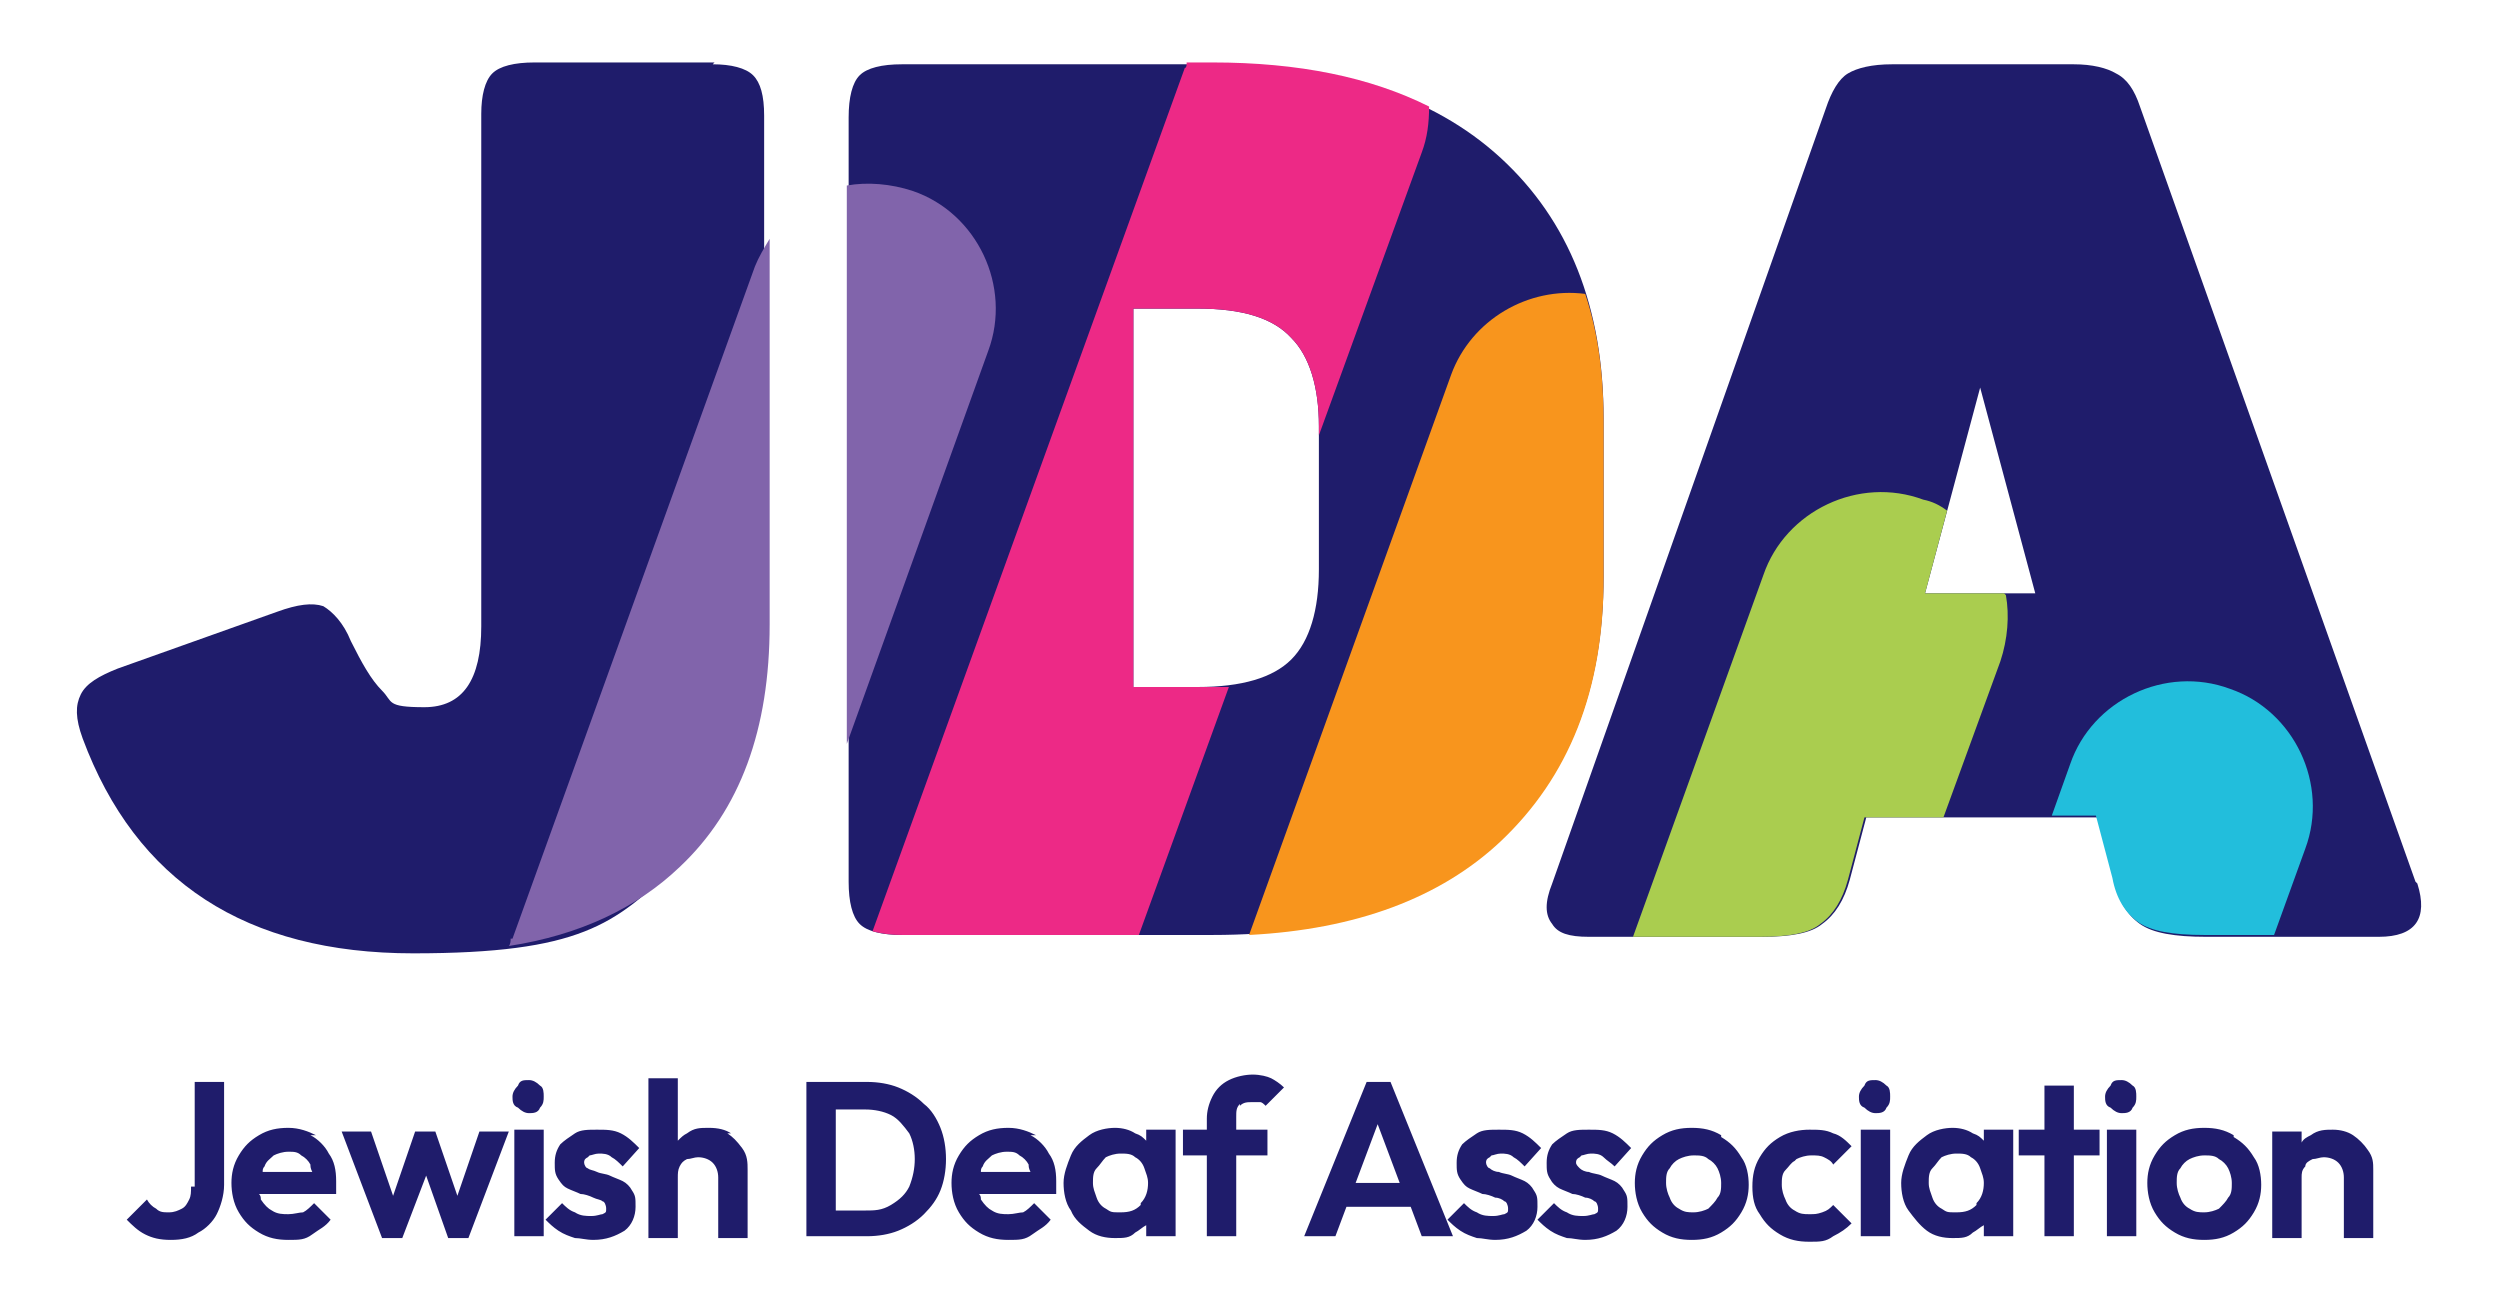
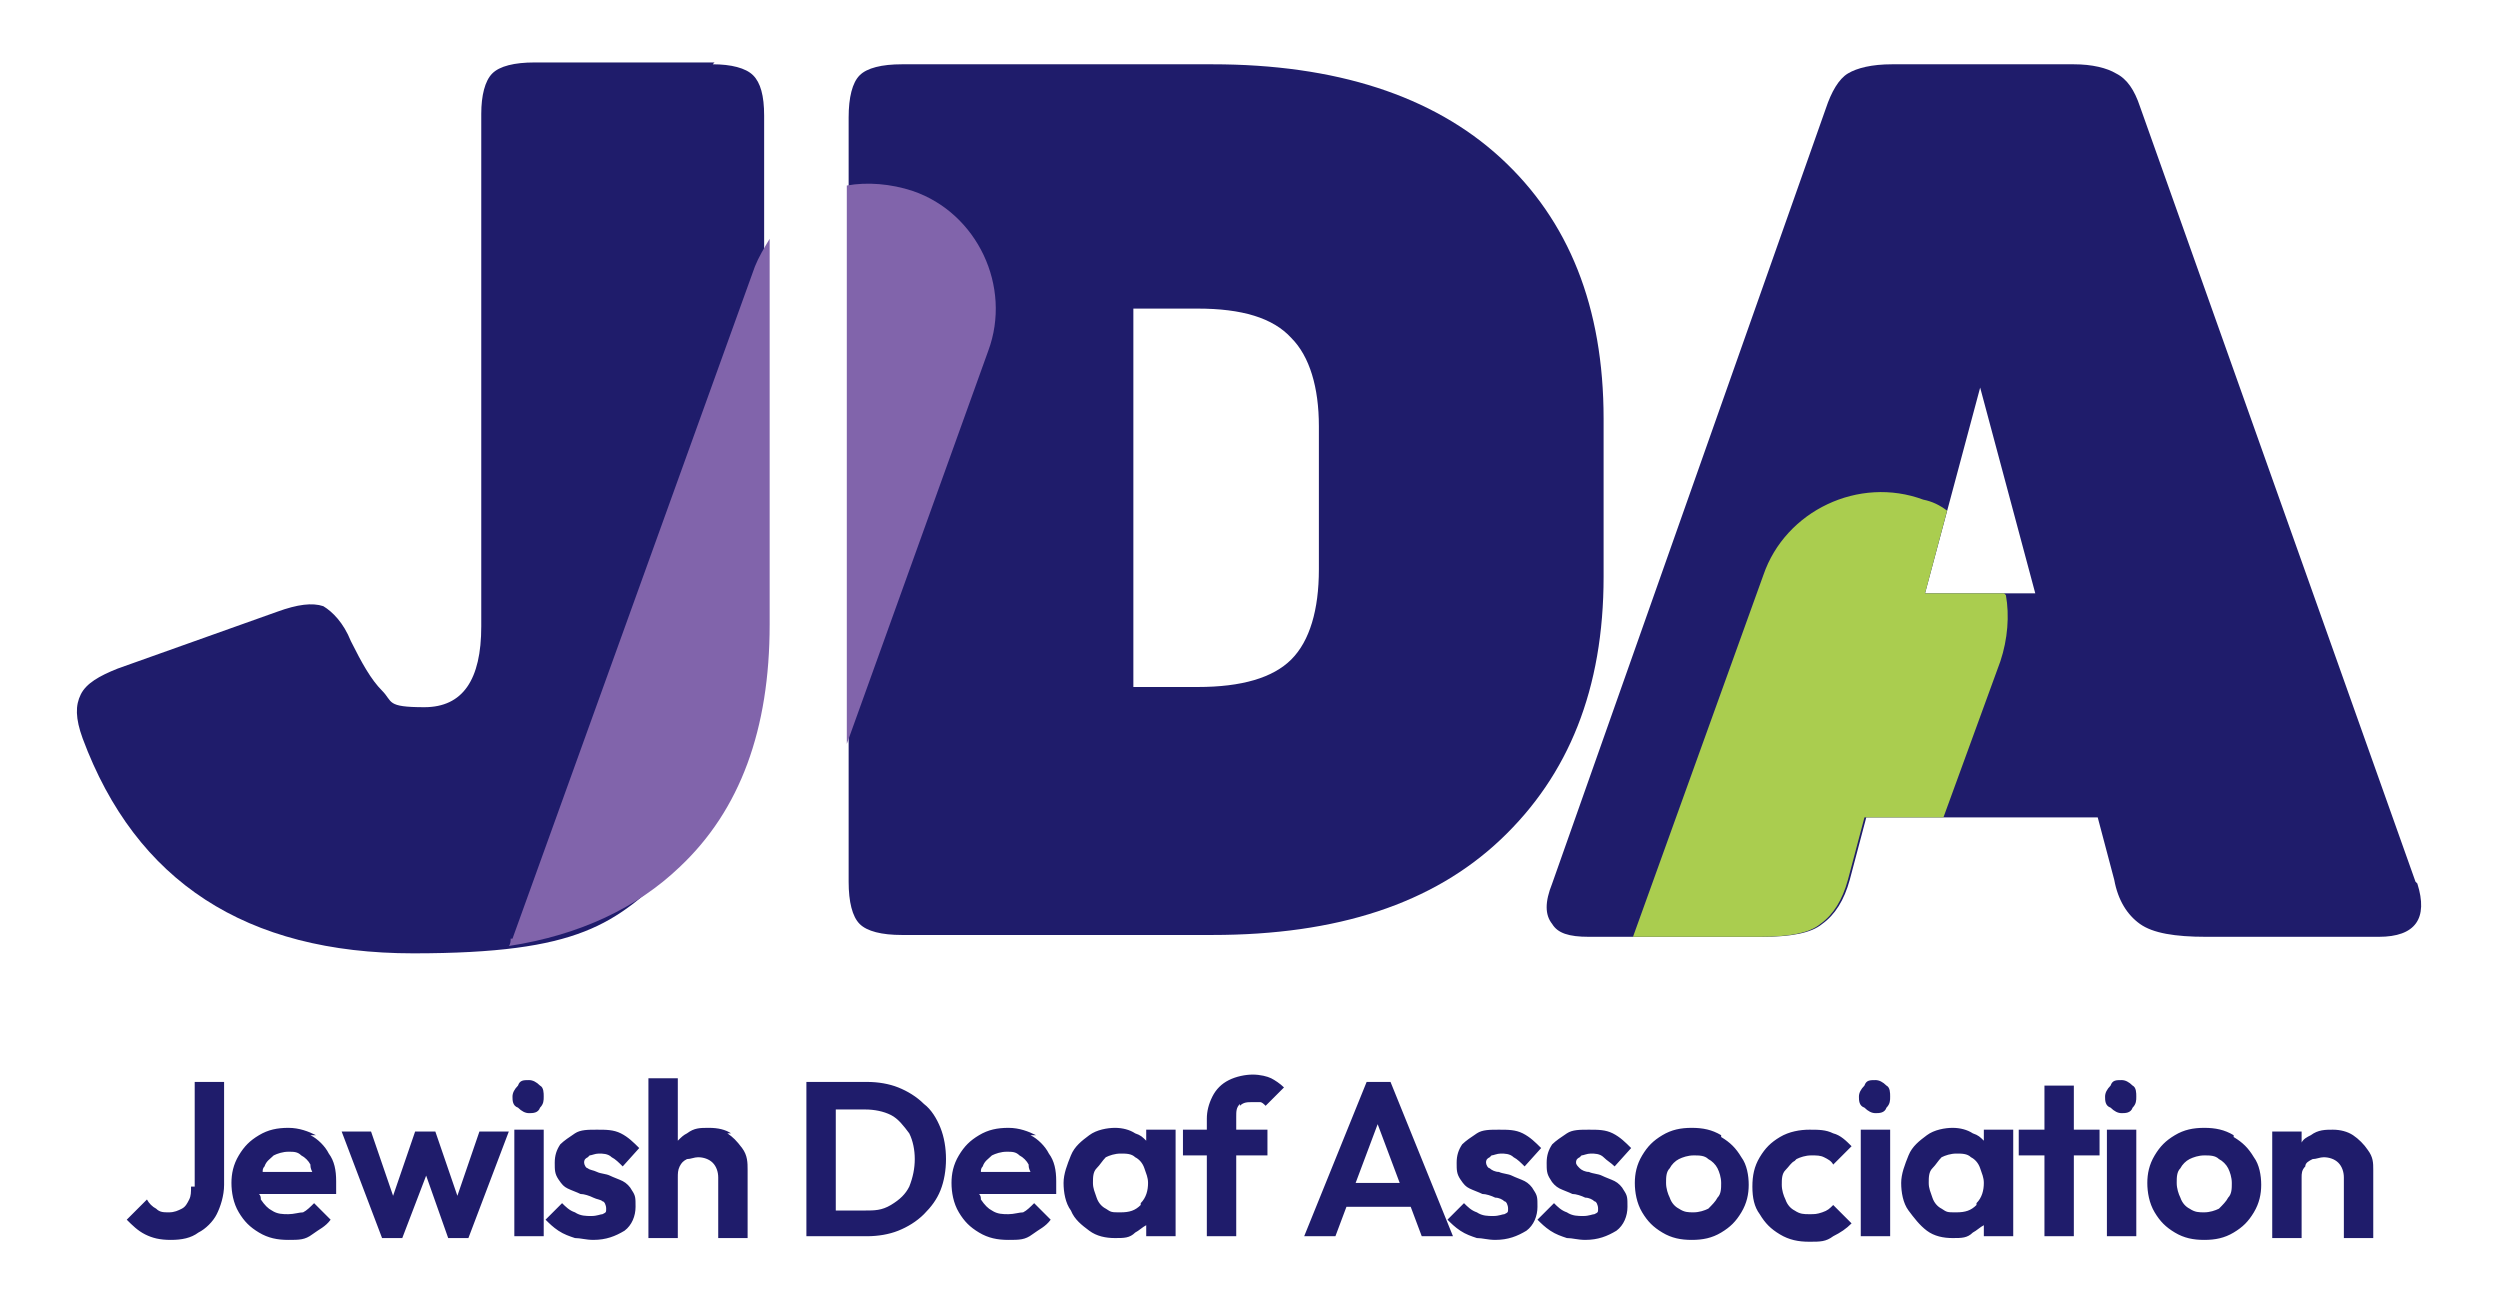
<svg xmlns="http://www.w3.org/2000/svg" id="Layer_1" version="1.1" viewBox="0 0 136.1 70.9">
  <defs>
    <style>
      .st0 {
        fill: none;
      }

      .st1 {
        fill: #f8951d;
      }

      .st2 {
        fill: #8164ab;
      }

      .st3 {
        fill: #1f1c6b;
      }

      .st4 {
        fill: #ed2986;
      }

      .st5 {
        fill: #aacd4f;
      }

      .st6 {
        fill: #22bedc;
      }
    </style>
  </defs>
-   <rect class="st0" width="201.7" height="161.3" />
  <g>
    <path class="st3" d="M50.3,60.1c-.4-.4-.9-.7-1.4-.9-.5-.2-1.1-.3-1.7-.3h-3.3v8.4h3.3c.6,0,1.2-.1,1.7-.3s1-.5,1.4-.9c.4-.4.7-.8.9-1.3.2-.5.3-1.1.3-1.7s-.1-1.2-.3-1.7c-.2-.5-.5-1-.9-1.3ZM49.5,64.6c-.2.4-.5.7-1,1s-.9.3-1.4.3h-1.6v-5.5h1.6c.5,0,1,.1,1.4.3.4.2.7.6,1,1,.2.4.3.9.3,1.4s-.1,1-.3,1.5ZM56.4,61.8c-.4-.2-.9-.4-1.5-.4s-1.1.1-1.6.4c-.5.3-.8.6-1.1,1.1s-.4,1-.4,1.5.1,1.1.4,1.6c.3.5.6.8,1.1,1.1.5.3,1,.4,1.6.4s.9,0,1.3-.3.7-.4,1-.8l-.9-.9c-.2.2-.4.4-.6.5-.2,0-.5.1-.8.1s-.6,0-.9-.2c-.2-.1-.4-.3-.6-.6,0-.1,0-.2-.1-.3h4.2c0-.1,0-.3,0-.4s0-.2,0-.3c0-.6-.1-1.1-.4-1.5-.2-.4-.6-.8-1-1ZM53.4,63.8c0-.1,0-.2.1-.3.1-.3.3-.4.5-.6.2-.1.5-.2.8-.2s.5,0,.7.2c.2.1.4.3.5.5,0,.1,0,.2.1.4h-2.8ZM32.1,62.9c.1,0,.3-.1.5-.1s.5,0,.7.2c.2.1.4.3.6.5l.9-1c-.3-.3-.6-.6-1-.8-.4-.2-.8-.2-1.3-.2s-.9,0-1.2.2-.6.4-.8.6c-.2.3-.3.6-.3,1s0,.6.2.9.3.4.5.5c.2.1.5.2.7.3.2,0,.5.1.7.2s.4.1.5.2c.1,0,.2.2.2.4s0,.2-.2.3c-.1,0-.3.1-.6.1s-.6,0-.9-.2c-.3-.1-.5-.3-.7-.5l-.9.9c.2.2.4.4.7.6.3.2.6.3.9.4.3,0,.6.1,1,.1.7,0,1.2-.2,1.7-.5.4-.3.6-.8.6-1.3s0-.6-.2-.9c-.1-.2-.3-.4-.5-.5-.2-.1-.5-.2-.7-.3s-.5-.1-.7-.2-.4-.1-.5-.2c-.1,0-.2-.2-.2-.3s0-.2.2-.3ZM17.2,61.8c-.4-.2-.9-.4-1.5-.4s-1.1.1-1.6.4c-.5.3-.8.6-1.1,1.1s-.4,1-.4,1.5.1,1.1.4,1.6c.3.5.6.8,1.1,1.1.5.3,1,.4,1.6.4s.9,0,1.3-.3.7-.4,1-.8l-.9-.9c-.2.2-.4.4-.6.5-.2,0-.5.1-.8.1s-.6,0-.9-.2c-.2-.1-.4-.3-.6-.6,0-.1,0-.2-.1-.3h4.2c0-.1,0-.3,0-.4s0-.2,0-.3c0-.6-.1-1.1-.4-1.5-.2-.4-.6-.8-1-1ZM14.3,63.8c0-.1,0-.2.1-.3.1-.3.3-.4.5-.6.2-.1.5-.2.8-.2s.5,0,.7.2c.2.1.4.3.5.5,0,.1,0,.2.1.4h-2.8ZM24.9,65.1l-1.2-3.5h-1.1l-1.2,3.5-1.2-3.5h-1.6l2.2,5.8h1.1l1.3-3.4,1.2,3.4h1.1l2.2-5.8h-1.6l-1.2,3.5ZM10.4,64.6c0,.3,0,.5-.1.7-.1.2-.2.4-.4.5s-.4.2-.7.2-.5,0-.7-.2c-.2-.1-.4-.3-.5-.5l-1.1,1.1c.3.3.6.6,1,.8.4.2.8.3,1.4.3s1.1-.1,1.5-.4c.4-.2.8-.6,1-1,.2-.4.4-1,.4-1.6v-5.6h-1.6v5.7ZM39.8,61.7c-.3-.2-.7-.3-1.2-.3s-.8,0-1.2.3c-.2.1-.3.2-.5.4v-3.4h-1.6v8.7h1.6v-3.3c0-.2,0-.4.1-.6.1-.2.2-.3.4-.4.2,0,.4-.1.6-.1.3,0,.6.1.8.3.2.2.3.5.3.8v3.3h1.6v-3.7c0-.4,0-.8-.3-1.2s-.5-.6-.8-.8ZM28.8,58.8c-.3,0-.5,0-.6.3-.2.2-.3.4-.3.6s0,.5.3.6c.2.2.4.3.6.3s.5,0,.6-.3c.2-.2.2-.4.2-.6s0-.5-.2-.6c-.2-.2-.4-.3-.6-.3ZM62.4,62.1c-.2-.2-.3-.3-.6-.4-.3-.2-.7-.3-1.1-.3s-1,.1-1.4.4-.8.6-1,1.1c-.2.5-.4,1-.4,1.5s.1,1.1.4,1.5c.2.5.6.8,1,1.1.4.3.9.4,1.4.4s.8,0,1.1-.3c.2-.1.4-.3.6-.4v.6h1.6v-5.8h-1.6v.6ZM62.1,65.6c-.3.3-.6.4-1.1.4s-.5,0-.8-.2c-.2-.1-.4-.3-.5-.6s-.2-.5-.2-.8,0-.6.2-.8.3-.4.5-.6c.2-.1.5-.2.8-.2s.6,0,.8.2c.2.1.4.3.5.6s.2.5.2.8c0,.4-.1.8-.4,1.1ZM28,67.3h1.6v-5.8h-1.6v5.8ZM102.1,58.8c-.3,0-.5,0-.6.3-.2.2-.3.4-.3.6s0,.5.3.6c.2.2.4.3.6.3s.5,0,.6-.3c.2-.2.2-.4.2-.6s0-.5-.2-.6c-.2-.2-.4-.3-.6-.3ZM112.9,59.1h-1.6v2.4h-1.4v1.4h1.4v4.4h1.6v-4.4h1.4v-1.4h-1.4v-2.4ZM108,62.1c-.2-.2-.3-.3-.6-.4-.3-.2-.7-.3-1.1-.3s-1,.1-1.4.4-.8.6-1,1.1-.4,1-.4,1.5.1,1.1.4,1.5.6.8,1,1.1c.4.3.9.4,1.4.4s.8,0,1.1-.3c.2-.1.4-.3.6-.4v.6h1.6v-5.8h-1.6v.6ZM107.6,65.6c-.3.3-.6.4-1.1.4s-.5,0-.8-.2c-.2-.1-.4-.3-.5-.6s-.2-.5-.2-.8,0-.6.2-.8.3-.4.5-.6c.2-.1.5-.2.8-.2s.6,0,.8.2c.2.1.4.3.5.6s.2.5.2.8c0,.4-.1.8-.4,1.1ZM114.7,67.3h1.6v-5.8h-1.6v5.8ZM115.5,58.8c-.3,0-.5,0-.6.3-.2.2-.3.4-.3.6s0,.5.3.6c.2.2.4.3.6.3s.5,0,.6-.3c.2-.2.2-.4.2-.6s0-.5-.2-.6c-.2-.2-.4-.3-.6-.3ZM128.9,62.6c-.2-.3-.5-.6-.8-.8-.3-.2-.7-.3-1.1-.3s-.8,0-1.2.3c-.2.1-.4.2-.5.4v-.6h-1.6v5.8h1.6v-3.3c0-.2,0-.4.2-.6,0-.2.2-.3.4-.4.2,0,.4-.1.6-.1.3,0,.6.1.8.3s.3.5.3.8v3.3h1.6v-3.7c0-.4,0-.7-.3-1.1ZM121.6,61.8c-.5-.3-1-.4-1.6-.4s-1.1.1-1.6.4c-.5.3-.8.6-1.1,1.1-.3.5-.4,1-.4,1.5s.1,1.1.4,1.6c.3.5.6.8,1.1,1.1.5.3,1,.4,1.6.4s1.1-.1,1.6-.4c.5-.3.8-.6,1.1-1.1.3-.5.4-1,.4-1.5s-.1-1.1-.4-1.5c-.3-.5-.6-.8-1.1-1.1ZM121.3,65.2c-.1.2-.3.4-.5.6-.2.1-.5.2-.8.2s-.5,0-.8-.2c-.2-.1-.4-.3-.5-.6-.1-.2-.2-.5-.2-.8s0-.6.2-.8c.1-.2.3-.4.5-.5.2-.1.5-.2.8-.2s.6,0,.8.2c.2.1.4.3.5.5s.2.5.2.8,0,.6-.2.8ZM74.4,58.9l-3.4,8.4h1.7l.6-1.6h3.5l.6,1.6h1.7l-3.4-8.4h-1.3ZM73.8,64.4l1.2-3.2,1.2,3.2h-2.4ZM101.3,67.3h1.6v-5.8h-1.6v5.8ZM67.5,60.2c.2-.2.4-.2.7-.2s.3,0,.4,0c.1,0,.2.1.3.2l1-1c-.2-.2-.5-.4-.7-.5s-.6-.2-1-.2-.9.1-1.3.3c-.4.2-.7.5-.9.9-.2.4-.3.8-.3,1.2v.6h-1.3v1.4h1.3v4.4h1.6v-4.4h1.7v-1.4h-1.7v-.7c0-.3,0-.5.2-.7ZM86.1,62.9c.1,0,.3-.1.5-.1s.5,0,.7.2.4.3.6.5l.9-1c-.3-.3-.6-.6-1-.8s-.8-.2-1.3-.2-.9,0-1.2.2-.6.4-.8.6c-.2.3-.3.6-.3,1s0,.6.2.9c.1.2.3.4.5.5s.5.2.7.3c.2,0,.5.1.7.2.2,0,.4.1.5.2.1,0,.2.2.2.4s0,.2-.2.3c-.1,0-.3.1-.6.1s-.6,0-.9-.2c-.3-.1-.5-.3-.7-.5l-.9.9c.2.2.4.4.7.6.3.2.6.3.9.4.3,0,.6.1,1,.1.7,0,1.2-.2,1.7-.5.4-.3.6-.8.6-1.3s0-.6-.2-.9c-.1-.2-.3-.4-.5-.5-.2-.1-.5-.2-.7-.3s-.5-.1-.7-.2c-.2,0-.4-.1-.5-.2s-.2-.2-.2-.3,0-.2.2-.3ZM81.2,62.9c.1,0,.3-.1.5-.1s.5,0,.7.2c.2.1.4.3.6.5l.9-1c-.3-.3-.6-.6-1-.8-.4-.2-.8-.2-1.3-.2s-.9,0-1.2.2-.6.4-.8.6c-.2.3-.3.6-.3,1s0,.6.2.9.3.4.5.5c.2.1.5.2.7.3.2,0,.5.1.7.2.2,0,.4.1.5.2.1,0,.2.2.2.4s0,.2-.2.3c-.1,0-.3.1-.6.1s-.6,0-.9-.2c-.3-.1-.5-.3-.7-.5l-.9.9c.2.2.4.4.7.6.3.2.6.3.9.4.3,0,.6.1,1,.1.7,0,1.2-.2,1.7-.5.4-.3.6-.8.6-1.3s0-.6-.2-.9c-.1-.2-.3-.4-.5-.5-.2-.1-.5-.2-.7-.3s-.5-.1-.7-.2c-.2,0-.4-.1-.5-.2-.1,0-.2-.2-.2-.3s0-.2.2-.3ZM93.7,61.8c-.5-.3-1-.4-1.6-.4s-1.1.1-1.6.4c-.5.3-.8.6-1.1,1.1-.3.5-.4,1-.4,1.5s.1,1.1.4,1.6c.3.5.6.8,1.1,1.1.5.3,1,.4,1.6.4s1.1-.1,1.6-.4c.5-.3.8-.6,1.1-1.1.3-.5.4-1,.4-1.5s-.1-1.1-.4-1.5c-.3-.5-.6-.8-1.1-1.1ZM93.5,65.2c-.1.2-.3.4-.5.6-.2.1-.5.2-.8.2s-.5,0-.8-.2c-.2-.1-.4-.3-.5-.6-.1-.2-.2-.5-.2-.8s0-.6.2-.8c.1-.2.3-.4.5-.5.2-.1.5-.2.8-.2s.6,0,.8.2c.2.1.4.3.5.5s.2.5.2.8,0,.6-.2.8ZM97.8,63.1c.2-.1.5-.2.8-.2s.5,0,.7.1.4.2.5.4l1-1c-.3-.3-.6-.6-1-.7-.4-.2-.8-.2-1.3-.2s-1.1.1-1.6.4c-.5.3-.8.6-1.1,1.1-.3.5-.4,1-.4,1.6s.1,1.1.4,1.5c.3.5.6.8,1.1,1.1.5.3,1,.4,1.6.4s.9,0,1.3-.3c.4-.2.7-.4,1-.7l-1-1c-.2.2-.3.3-.6.4s-.4.1-.7.1-.5,0-.8-.2c-.2-.1-.4-.3-.5-.6-.1-.2-.2-.5-.2-.8s0-.6.2-.8.3-.4.5-.5Z" />
    <g>
      <g>
        <path class="st3" d="M87.3,22.8c0-6.1-1.9-10.8-5.6-14.2-3.7-3.4-9-5.1-15.7-5.1h-16.9c-1.1,0-1.9.2-2.3.6-.4.4-.6,1.2-.6,2.3v41.6c0,1.1.2,1.9.6,2.3.4.4,1.2.6,2.3.6h16.9c6.8,0,12-1.7,15.7-5.2,3.7-3.5,5.6-8.2,5.6-14.3v-8.6ZM71.8,31c0,2.2-.5,3.9-1.5,4.9-1,1-2.7,1.5-5.1,1.5h-3.5v-20.6h3.5c2.4,0,4.1.5,5.1,1.6,1,1,1.5,2.7,1.5,4.8v7.8Z" />
        <path class="st3" d="M38.9,3.4h-9.8c-1.1,0-1.9.2-2.3.6-.4.4-.6,1.2-.6,2.2v27.9c0,2.9-1,4.4-3.1,4.4s-1.7-.3-2.3-.9c-.6-.6-1.1-1.5-1.7-2.7-.4-1-1-1.6-1.5-1.9-.6-.2-1.4-.1-2.5.3l-8.7,3.1c-1,.4-1.7.8-2,1.4-.3.6-.3,1.3.1,2.4,2.9,7.8,8.9,11.7,18,11.7s11-1.6,14.2-4.7c3.3-3.1,4.9-7.5,4.9-13.2V6.3c0-1.1-.2-1.8-.6-2.2-.4-.4-1.2-.6-2.2-.6Z" />
        <path class="st3" d="M131.5,48l-15-42.2c-.3-.9-.7-1.5-1.3-1.8-.5-.3-1.3-.5-2.3-.5h-9.9c-1.1,0-1.9.2-2.4.5-.5.3-.9,1-1.2,1.9l-14.9,42.2c-.4,1-.4,1.7,0,2.2.3.5.9.7,2,.7h9.4c1.6,0,2.7-.2,3.3-.7.7-.5,1.2-1.3,1.5-2.4l.9-3.4h12.6l.9,3.4c.2,1.1.7,1.9,1.4,2.4.7.5,1.9.7,3.6.7h9.4c2,0,2.7-1,2.1-2.9ZM104.8,32.3l3-11.2,3,11.2h-5.9Z" />
      </g>
      <path class="st5" d="M109.1,32.3h-4.3l1.2-4.5c-.4-.3-.8-.5-1.3-.6-3.5-1.3-7.5.6-8.7,4.1l-7.1,19.7h6.9c1.6,0,2.7-.2,3.3-.7.7-.5,1.2-1.3,1.5-2.4l.9-3.4h4.3l3.1-8.5c.4-1.2.5-2.5.3-3.6Z" />
-       <path class="st6" d="M121.4,37.5c-3.5-1.3-7.5.6-8.7,4.1l-1,2.8h2.4l.9,3.4c.2,1.1.7,1.9,1.4,2.4.7.5,1.9.7,3.6.7h3.8l1.7-4.7c1.3-3.5-.6-7.5-4.1-8.7Z" />
-       <path class="st4" d="M64.6,3.5c0,0,0,.2-.1.2l-17,47c.4.1.9.2,1.6.2h12.9l4.9-13.5c-.5,0-1.1,0-1.7,0h-3.5v-20.6h3.5c2.4,0,4.1.5,5.1,1.6,1,1,1.5,2.7,1.5,4.8v.5l5.6-15.4c.3-.8.4-1.6.4-2.5-3.2-1.6-7.1-2.4-11.8-2.4h-1.4Z" />
-       <path class="st1" d="M87.3,31.5v-8.6c0-2.5-.3-4.8-1-6.9-3.1-.4-6.2,1.4-7.3,4.4l-11,30.5c5.8-.3,10.4-2,13.7-5.1,3.7-3.5,5.6-8.2,5.6-14.3Z" />
      <path class="st2" d="M46.1,10.1v30.4l7.7-21.4c1.3-3.5-.6-7.5-4.1-8.7-1.2-.4-2.5-.5-3.6-.3Z" />
      <path class="st2" d="M27.8,51.1c0,.1,0,.3-.1.4,3.9-.6,7-2.1,9.3-4.3,3.3-3.1,4.9-7.5,4.9-13.2V13c-.3.5-.6,1-.8,1.5l-13.2,36.6Z" />
    </g>
  </g>
</svg>